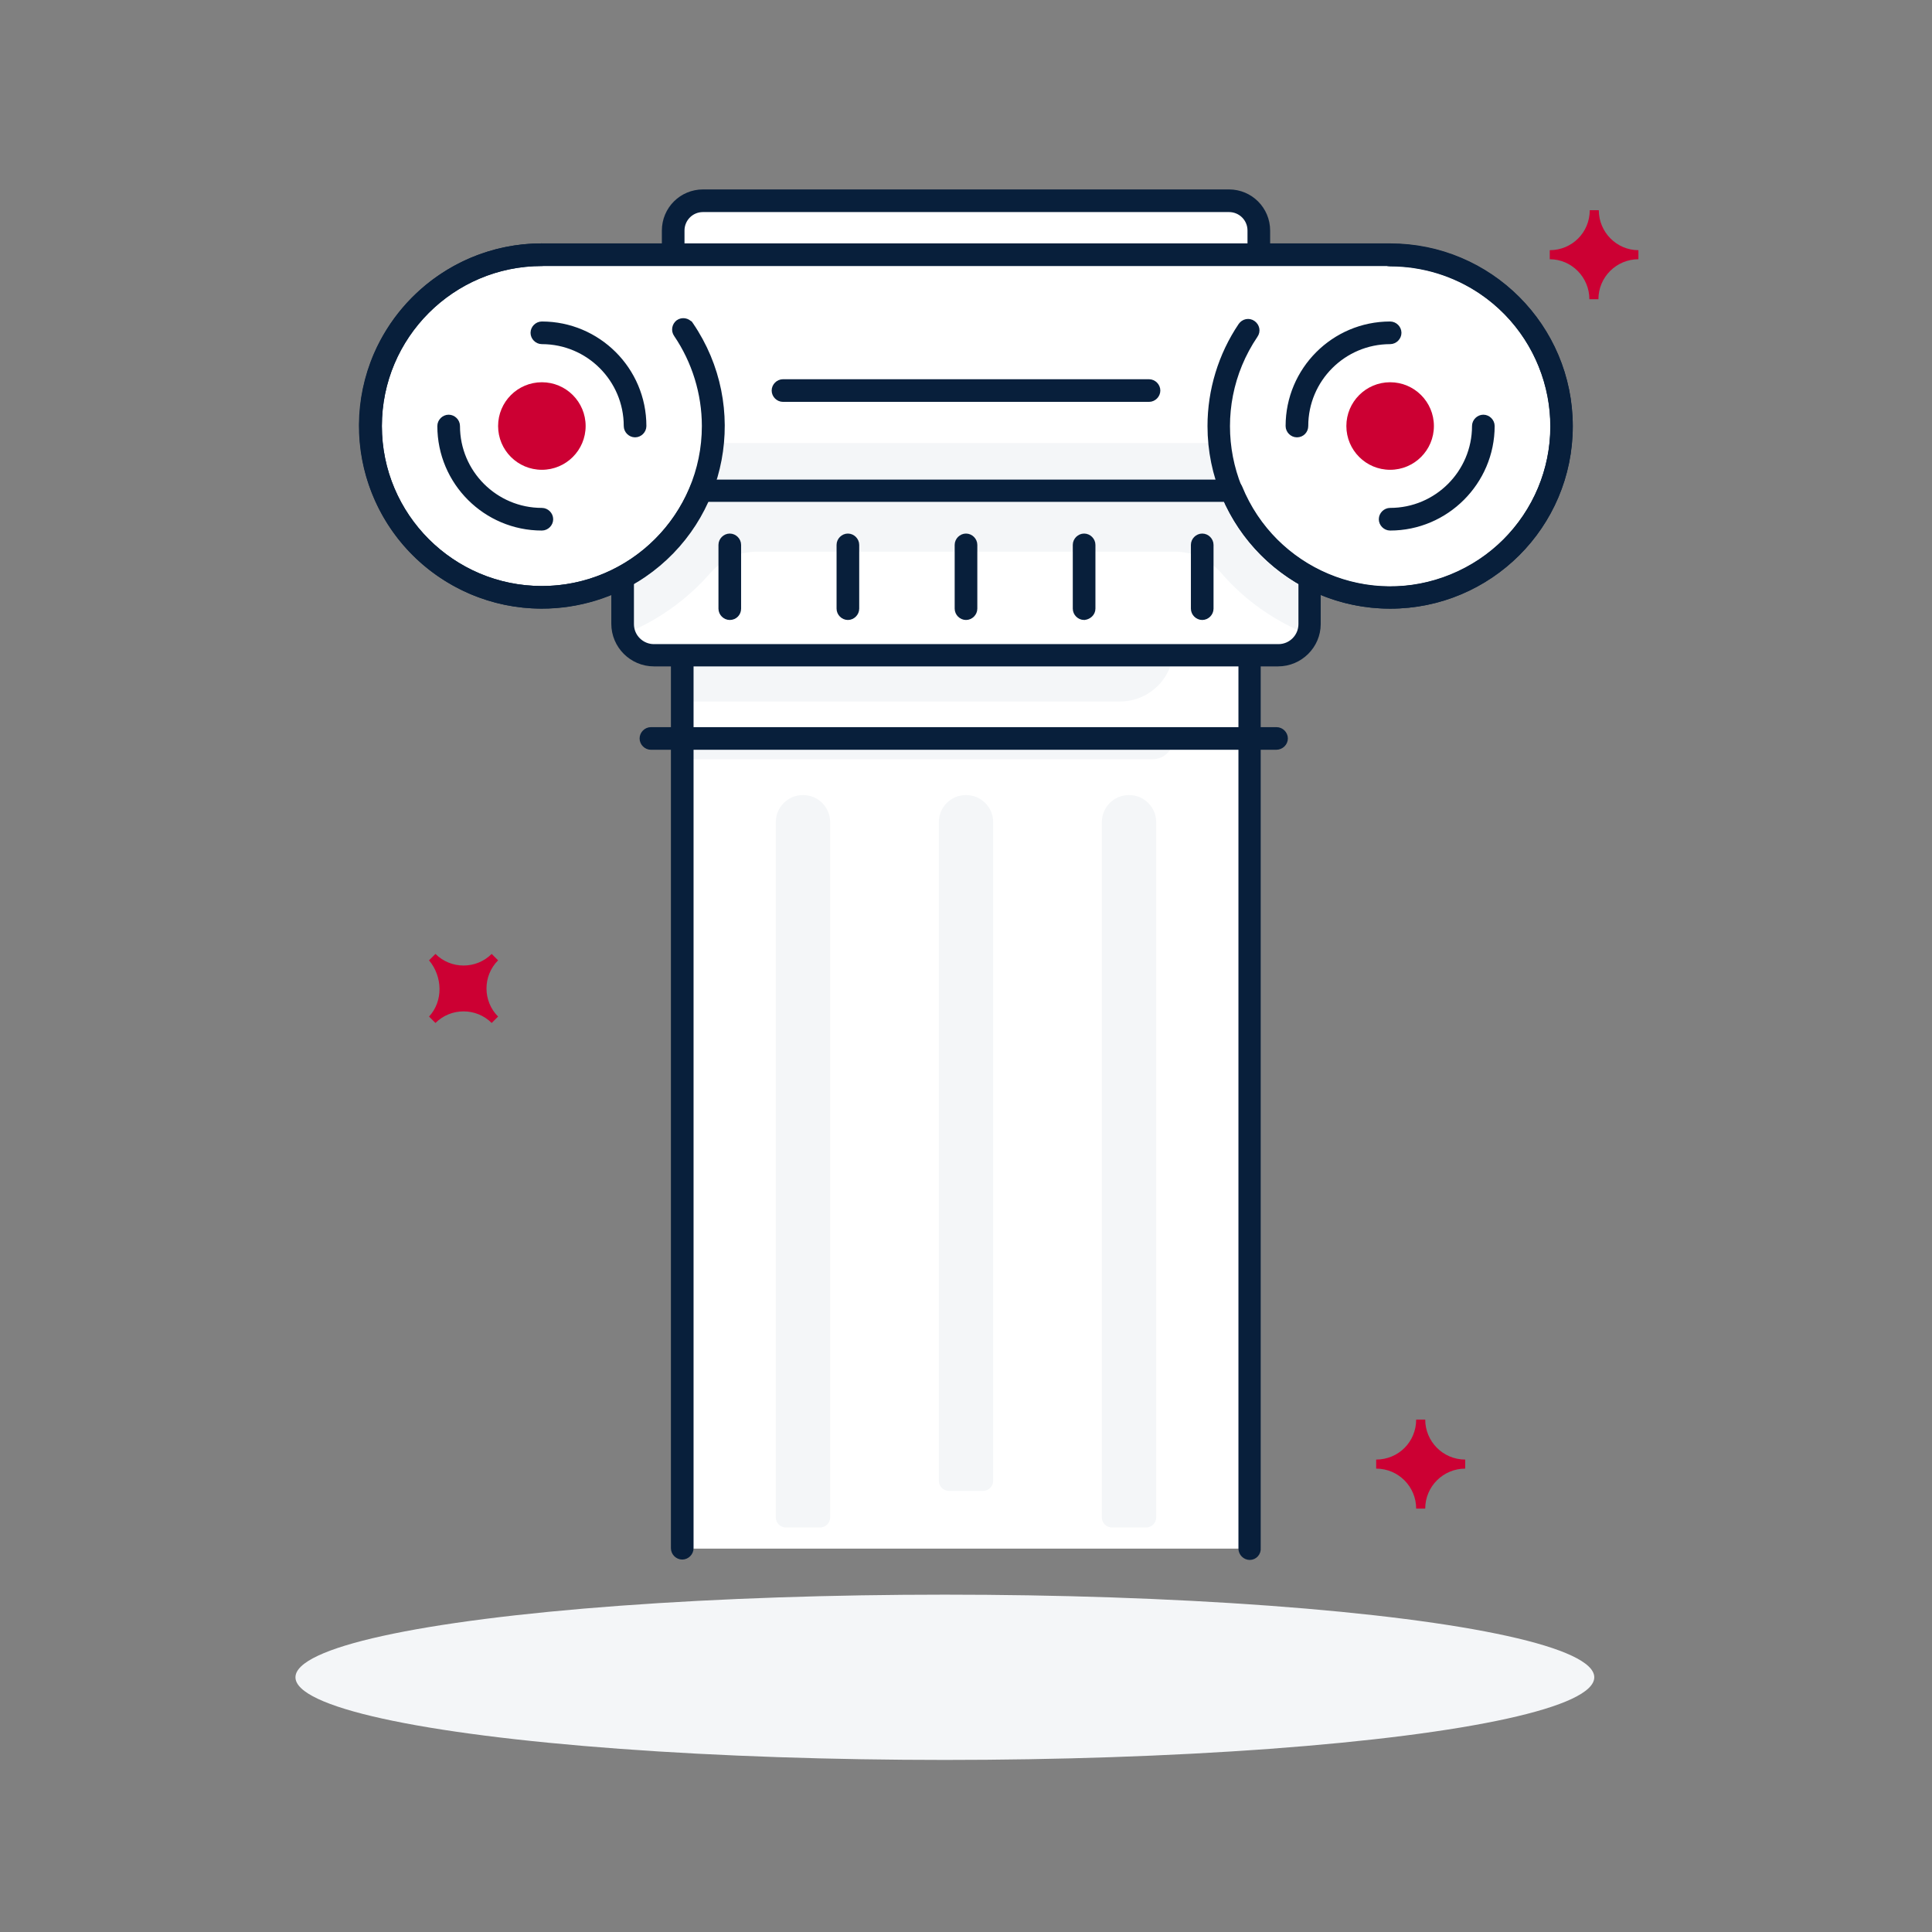
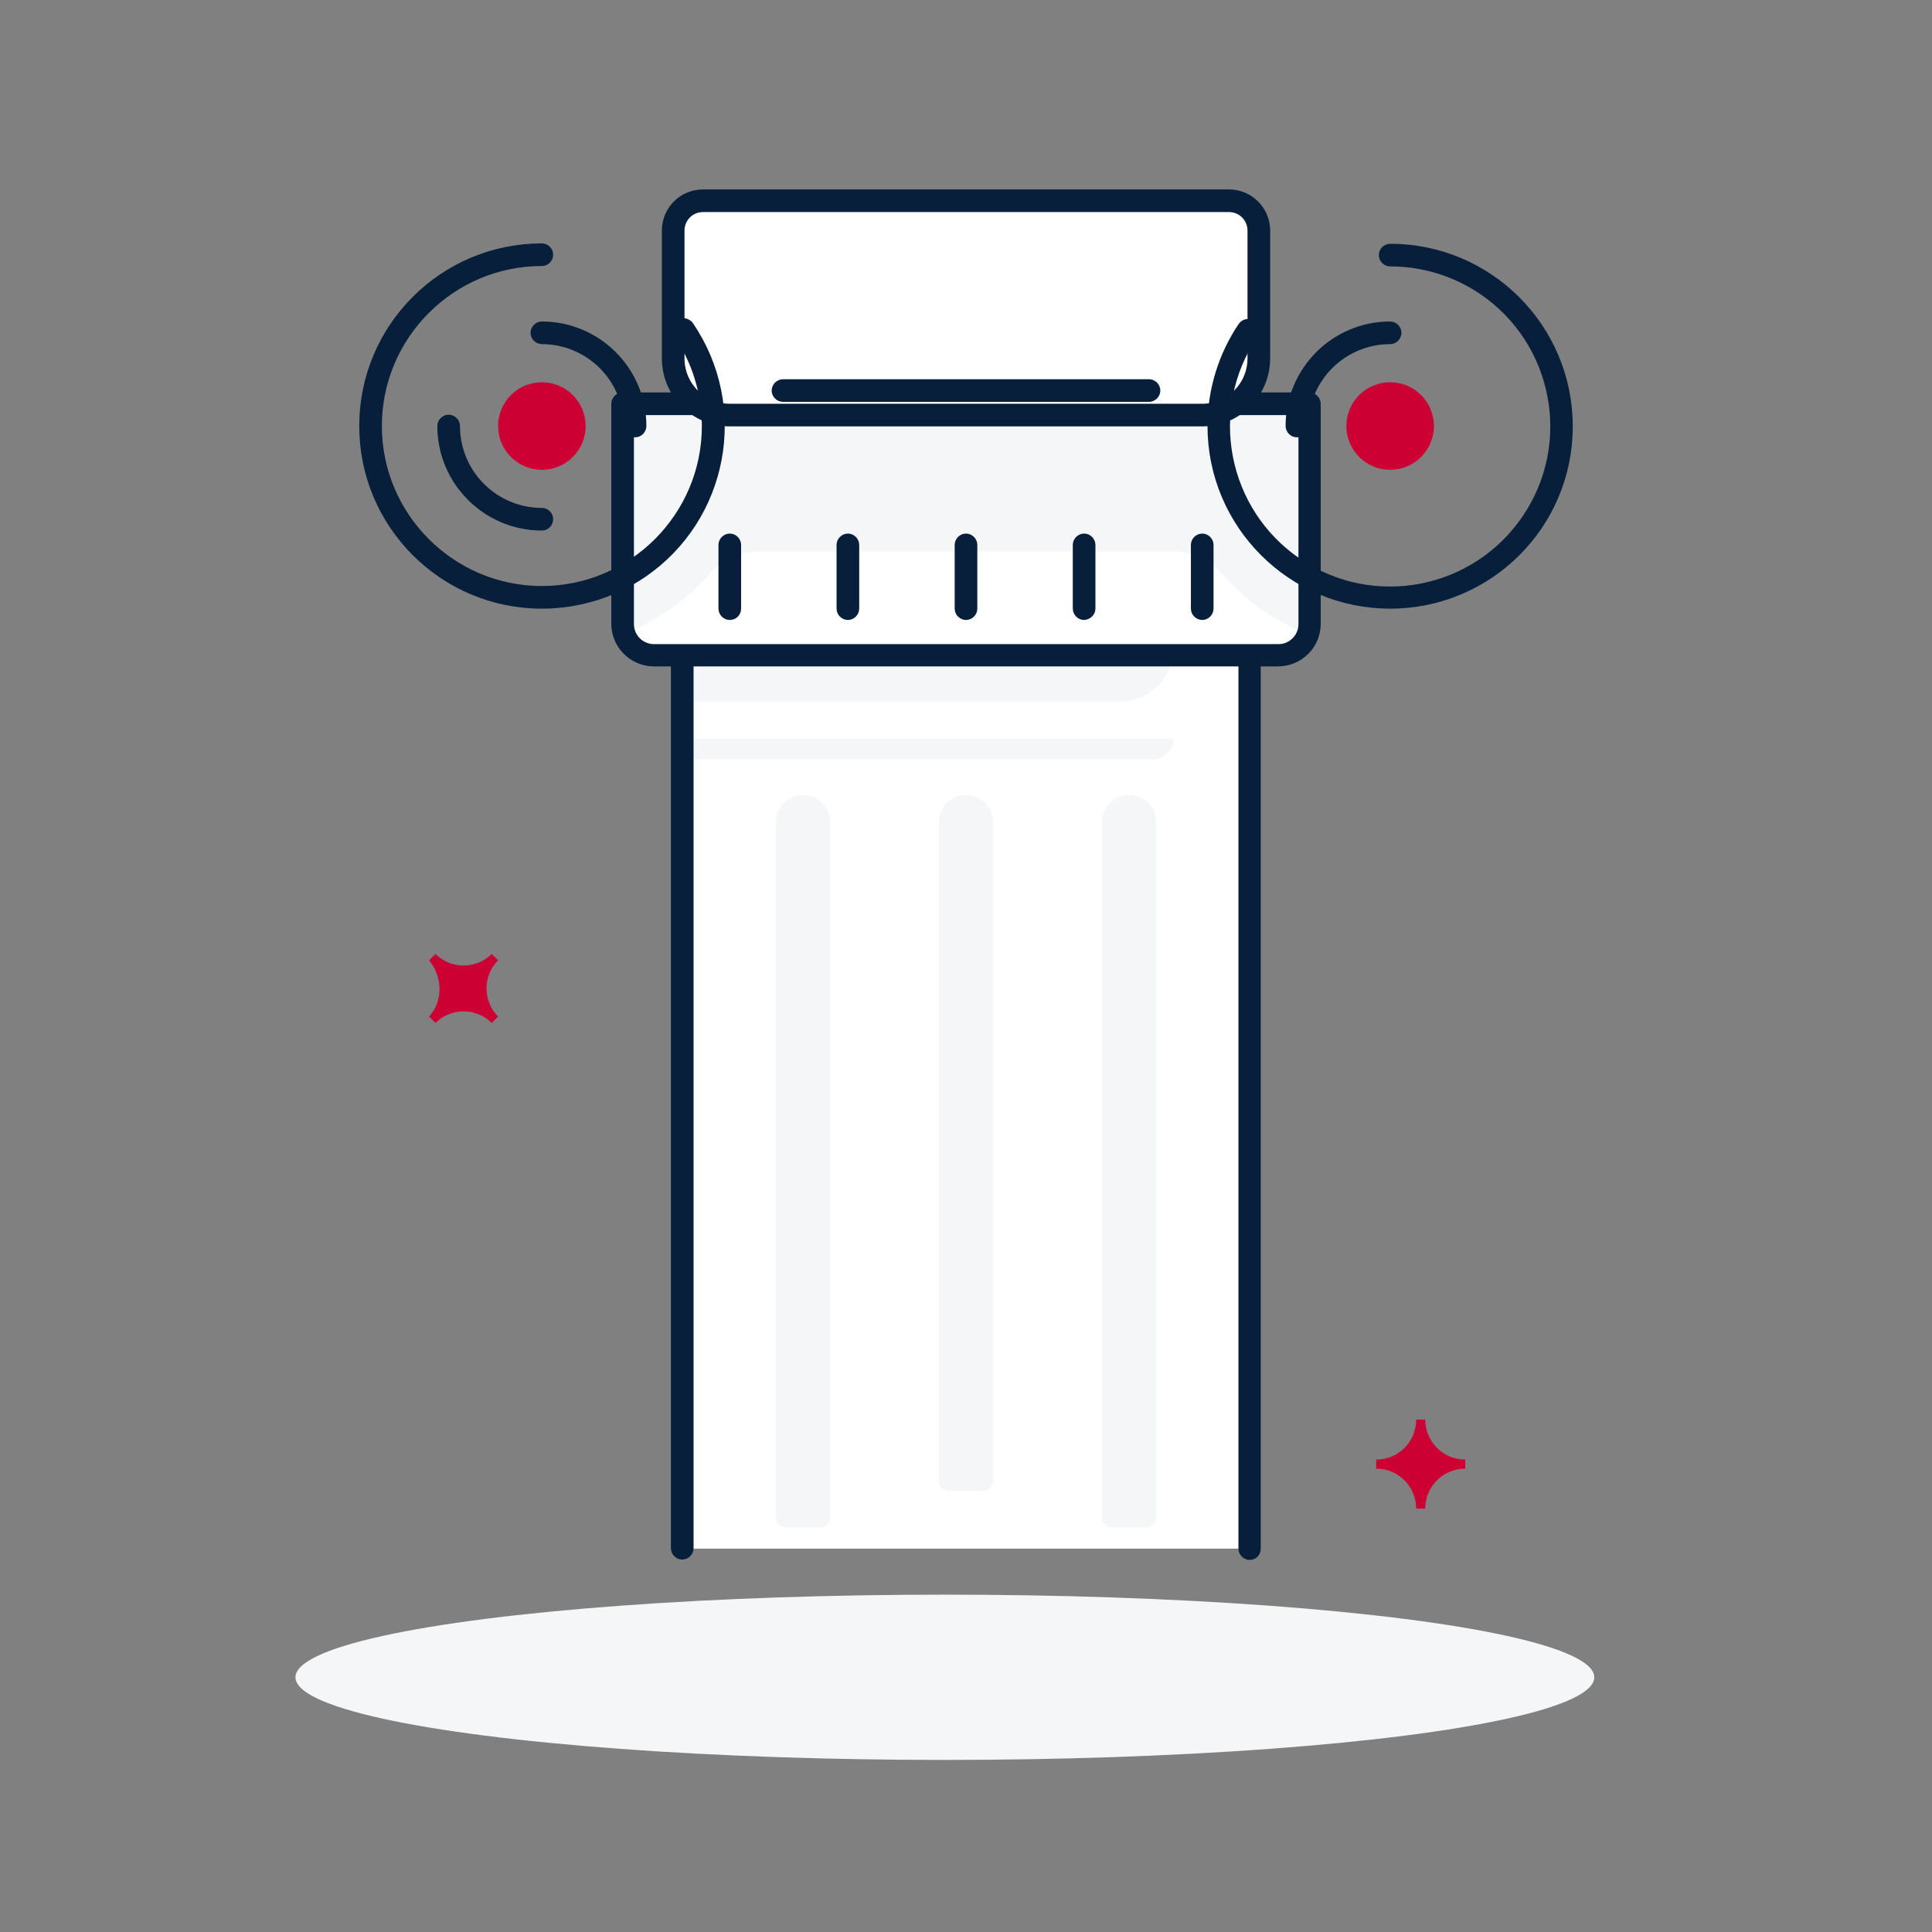
<svg xmlns="http://www.w3.org/2000/svg" version="1.0" id="Layer_1" x="0px" y="0px" viewBox="0 0 512 512" style="enable-background:new 0 0 512 512;" xml:space="preserve">
  <rect x="0" y="0" width="512" height="512" fill="#808080" stroke="none" />
  <style type="text/css">
	.st0{fill:#F4F6F8;}
	.st1{fill:#FFFFFF;}
	.st2{fill:#081F3B;stroke:#081F3B;stroke-width:3;stroke-miterlimit:10;}
	.st3{fill:#CC0033;}
</style>
  <ellipse class="st0" cx="250.4" cy="444.5" rx="172.1" ry="21.9" />
  <polyline class="st1" points="180.8,410.4 180.8,168.6 331.2,168.6 331.2,410.4 " />
  <path class="st0" d="M311,168.6v3.1c0,7.9-6.4,14.2-14.2,14.2H180.8v-17.4" />
  <path class="st0" d="M311,195.7L311,195.7c0,3-2.5,5.5-5.5,5.5c0,0,0,0,0,0H180.8v-5.5" />
  <path class="st2" d="M331.2,411.9c-0.8,0-1.5-0.7-1.5-1.5V170.1H182.3v240.2c0,0.8-0.7,1.5-1.5,1.5s-1.5-0.7-1.5-1.5V168.6  c0-0.8,0.7-1.5,1.5-1.5h150.3c0.8,0,1.5,0.7,1.5,1.5v241.7C332.7,411.2,332,411.9,331.2,411.9z" />
  <path class="st1" d="M165,107h182l0,0v58.4c0,4.6-3.7,8.3-8.3,8.3H173.3c-4.6,0-8.3-3.7-8.3-8.3L165,107L165,107z" />
  <path class="st0" d="M212.8,210.7L212.8,210.7c4,0,7.2,3.2,7.2,7.2v184.2c0,1.5-1.2,2.7-2.7,2.7c0,0,0,0,0,0h-9  c-1.5,0-2.7-1.2-2.7-2.7l0,0V217.9C205.6,213.9,208.8,210.7,212.8,210.7L212.8,210.7z" />
  <path class="st0" d="M256,210.7L256,210.7c4,0,7.2,3.2,7.2,7.2v174.5c0,1.5-1.2,2.7-2.7,2.7h0h-9c-1.5,0-2.7-1.2-2.7-2.7l0,0V217.9  C248.8,213.9,252,210.7,256,210.7L256,210.7z" />
  <path class="st0" d="M299.2,210.7L299.2,210.7c4,0,7.2,3.2,7.2,7.2v184.2c0,1.5-1.2,2.7-2.7,2.7h0h-9c-1.5,0-2.7-1.2-2.7-2.7v0  V217.9C292,213.9,295.2,210.7,299.2,210.7C299.1,210.7,299.2,210.7,299.2,210.7z" />
-   <path class="st2" d="M338.2,197.2H172.5c-0.8,0-1.5-0.7-1.5-1.5s0.7-1.5,1.5-1.5h165.8c0.8,0,1.5,0.7,1.5,1.5  S339.1,197.2,338.2,197.2z" />
  <path class="st0" d="M165,165.3c0,0.9,0.2,1.8,0.5,2.7c8.8-3.5,16.6-9.1,22.8-16.2c3.1-3.5,7.5-5.6,12.2-5.6h110.9  c4.7,0,9.1,2.1,12.2,5.6c6.2,7.2,14.1,12.8,23,16.3c0.3-0.9,0.5-1.8,0.5-2.8V107H165V165.3z" />
  <path class="st2" d="M338.7,175.1H173.3c-5.4,0-9.8-4.4-9.8-9.8V107c0-0.8,0.7-1.5,1.5-1.5h182c0.8,0,1.5,0.7,1.5,1.5v58.4  C348.5,170.7,344.1,175.1,338.7,175.1z M166.5,108.5v56.9c0,3.8,3.1,6.8,6.8,6.8h165.5c3.8,0,6.8-3.1,6.8-6.8v-56.9H166.5z" />
  <path class="st1" d="M186.3,53.2h139.4c4.4,0,7.9,3.6,7.9,7.9V95c0,8.3-6.7,15-15,15l0,0H193.4c-8.3,0-15-6.7-15-15l0,0V61.1  C178.4,56.7,181.9,53.2,186.3,53.2L186.3,53.2z" />
  <path class="st2" d="M318.6,111.5H193.4c-9.1,0-16.5-7.4-16.5-16.5V61.1c0-5.2,4.2-9.4,9.4-9.4h139.4c5.2,0,9.4,4.2,9.4,9.4V95  C335.1,104.1,327.7,111.5,318.6,111.5z M186.3,54.7c-3.6,0-6.4,2.9-6.4,6.4V95c0,7.5,6.1,13.5,13.5,13.5h125.2  c7.5,0,13.5-6.1,13.5-13.5V61.1c0-3.6-2.9-6.4-6.4-6.4L186.3,54.7z" />
-   <path class="st1" d="M368.4,67.5H143.6c-25.1,0-45.4,20.3-45.4,45.4c0,25.1,20.3,45.4,45.4,45.4c18.5,0,35.1-11.2,42.1-28.3h140.7  c9.5,23.2,36,34.4,59.2,24.9c23.2-9.5,34.4-36,24.9-59.2C403.5,78.7,386.9,67.5,368.4,67.5z" />
  <polygon class="st0" points="326.2,130.1 185.8,130.1 189,117.4 323,117.4 " />
  <circle class="st3" cx="143.6" cy="112.9" r="11.6" />
-   <path class="st2" d="M368.4,159.8c-18.7,0-35.6-11.1-43-28.3H186.6c-10.3,23.8-37.9,34.7-61.7,24.4s-34.7-37.9-24.4-61.7  C108,77.1,124.9,66,143.6,66h224.8c25.9,0,46.9,21,46.9,46.9S394.3,159.8,368.4,159.8C368.4,159.8,368.4,159.8,368.4,159.8  L368.4,159.8z M185.7,128.6h140.7c0.6,0,1.2,0.4,1.4,0.9c9.2,22.5,34.8,33.3,57.2,24.1c22.5-9.2,33.3-34.8,24.1-57.2  C402.3,79.8,386.3,69,368.4,69H143.6c-24.3,0-43.9,19.7-43.9,43.9c0,24.3,19.7,43.9,43.9,43.9c17.8,0,33.9-10.8,40.7-27.3  C184.5,128.9,185,128.6,185.7,128.6z" />
  <path class="st2" d="M143.6,159.8c-25.9,0-46.9-21-46.9-46.9c0-25.9,21-46.9,46.9-46.9c0,0,0,0,0,0c0.8,0,1.5,0.7,1.5,1.5  s-0.7,1.5-1.5,1.5c-24.2,0-43.9,19.7-43.9,43.9s19.7,43.9,43.9,43.9s43.9-19.7,43.9-43.9c0-8.8-2.7-17.5-7.6-24.7  c-0.5-0.7-0.3-1.6,0.3-2.1c0.7-0.5,1.6-0.3,2.1,0.3c0,0,0,0.1,0.1,0.1c14.6,21.4,9.1,50.6-12.3,65.2  C162.3,157,153,159.8,143.6,159.8z" />
  <path class="st2" d="M368.4,159.8c-25.9,0-46.9-21-46.9-46.9c0-9.3,2.8-18.5,8-26.2c0.5-0.7,1.4-0.9,2.1-0.4  c0.7,0.5,0.9,1.4,0.4,2.1l0,0c-13.6,20.1-8.3,47.4,11.8,61c20.1,13.6,47.4,8.3,61-11.8c13.6-20.1,8.3-47.4-11.8-61  c-7.3-4.9-15.8-7.5-24.6-7.5c-0.8,0-1.5-0.7-1.5-1.5s0.7-1.5,1.5-1.5c25.9,0,46.9,21,46.9,46.9S394.3,159.8,368.4,159.8  C368.4,159.8,368.4,159.8,368.4,159.8L368.4,159.8z" />
  <path class="st2" d="M304.5,105h-97c-0.8,0-1.5-0.7-1.5-1.5s0.7-1.5,1.5-1.5h97c0.8,0,1.5,0.7,1.5,1.5S305.3,105,304.5,105z" />
  <path class="st2" d="M143.6,139.1c-14.4,0-26.2-11.7-26.2-26.2c0-0.8,0.7-1.5,1.5-1.5s1.5,0.7,1.5,1.5c0,12.8,10.4,23.2,23.2,23.2  c0.8,0,1.5,0.7,1.5,1.5S144.4,139.1,143.6,139.1z" />
  <path class="st2" d="M168.3,114.4c-0.8,0-1.5-0.7-1.5-1.5l0,0c0-12.8-10.4-23.2-23.2-23.2c-0.8,0-1.5-0.7-1.5-1.5s0.7-1.5,1.5-1.5  c14.4,0,26.2,11.7,26.2,26.2C169.8,113.7,169.1,114.4,168.3,114.4L168.3,114.4z" />
  <circle class="st3" cx="368.4" cy="112.9" r="11.6" />
-   <path class="st2" d="M368.4,139.1c-0.8,0-1.5-0.7-1.5-1.5s0.7-1.5,1.5-1.5c12.8,0,23.2-10.4,23.2-23.2c0-0.8,0.7-1.5,1.5-1.5  s1.5,0.7,1.5,1.5C394.6,127.3,382.8,139.1,368.4,139.1z" />
  <path class="st2" d="M343.7,114.4c-0.8,0-1.5-0.7-1.5-1.5l0,0c0-14.4,11.7-26.2,26.2-26.2c0.8,0,1.5,0.7,1.5,1.5s-0.7,1.5-1.5,1.5  c-12.8,0-23.2,10.4-23.2,23.2C345.2,113.7,344.6,114.4,343.7,114.4z" />
  <path class="st2" d="M193.4,162.8c-0.8,0-1.5-0.7-1.5-1.5v-16.9c0-0.8,0.7-1.5,1.5-1.5s1.5,0.7,1.5,1.5v16.9  C194.9,162.1,194.3,162.8,193.4,162.8z" />
  <path class="st2" d="M224.7,162.8c-0.8,0-1.5-0.7-1.5-1.5v-16.9c0-0.8,0.7-1.5,1.5-1.5s1.5,0.7,1.5,1.5v16.9  C226.2,162.1,225.5,162.8,224.7,162.8z" />
  <path class="st2" d="M256,162.8c-0.8,0-1.5-0.7-1.5-1.5v-16.9c0-0.8,0.7-1.5,1.5-1.5s1.5,0.7,1.5,1.5v16.9  C257.5,162.1,256.8,162.8,256,162.8z" />
  <path class="st2" d="M287.3,162.8c-0.8,0-1.5-0.7-1.5-1.5v-16.9c0-0.8,0.7-1.5,1.5-1.5s1.5,0.7,1.5,1.5v16.9  C288.8,162.1,288.1,162.7,287.3,162.8z" />
  <path class="st2" d="M318.6,162.8c-0.8,0-1.5-0.7-1.5-1.5v-16.9c0-0.8,0.7-1.5,1.5-1.5s1.5,0.7,1.5,1.5v16.9  C320.1,162.1,319.4,162.8,318.6,162.8z" />
  <path class="st3" d="M113.7,254.5l1.7-1.7c4.1,4.1,10.8,4.1,14.9,0c0,0,0,0,0,0l1.7,1.7c-4.1,4.1-4.1,10.8,0,14.9l-1.7,1.7  c-4.1-4.1-10.8-4.1-14.9,0c0,0,0,0,0,0l-1.7-1.7C117.5,265.3,117.3,258.8,113.7,254.5z" />
-   <path class="st3" d="M421.3,55.7h2.4c0,5.8,4.7,10.6,10.5,10.6c0,0,0,0,0,0v2.4c-5.8,0-10.6,4.7-10.6,10.6c0,0,0,0,0,0h-2.4  c0-5.8-4.7-10.6-10.5-10.6c0,0,0,0,0,0v-2.4C416.6,66.3,421.3,61.6,421.3,55.7C421.3,55.7,421.3,55.7,421.3,55.7z" />
  <path class="st3" d="M375.3,376.2h2.4c0,5.8,4.7,10.6,10.6,10.6v2.4c-5.8,0-10.6,4.7-10.6,10.6h-2.4c0-5.8-4.7-10.6-10.6-10.6v-2.4  C370.6,386.8,375.3,382.1,375.3,376.2z" />
</svg>